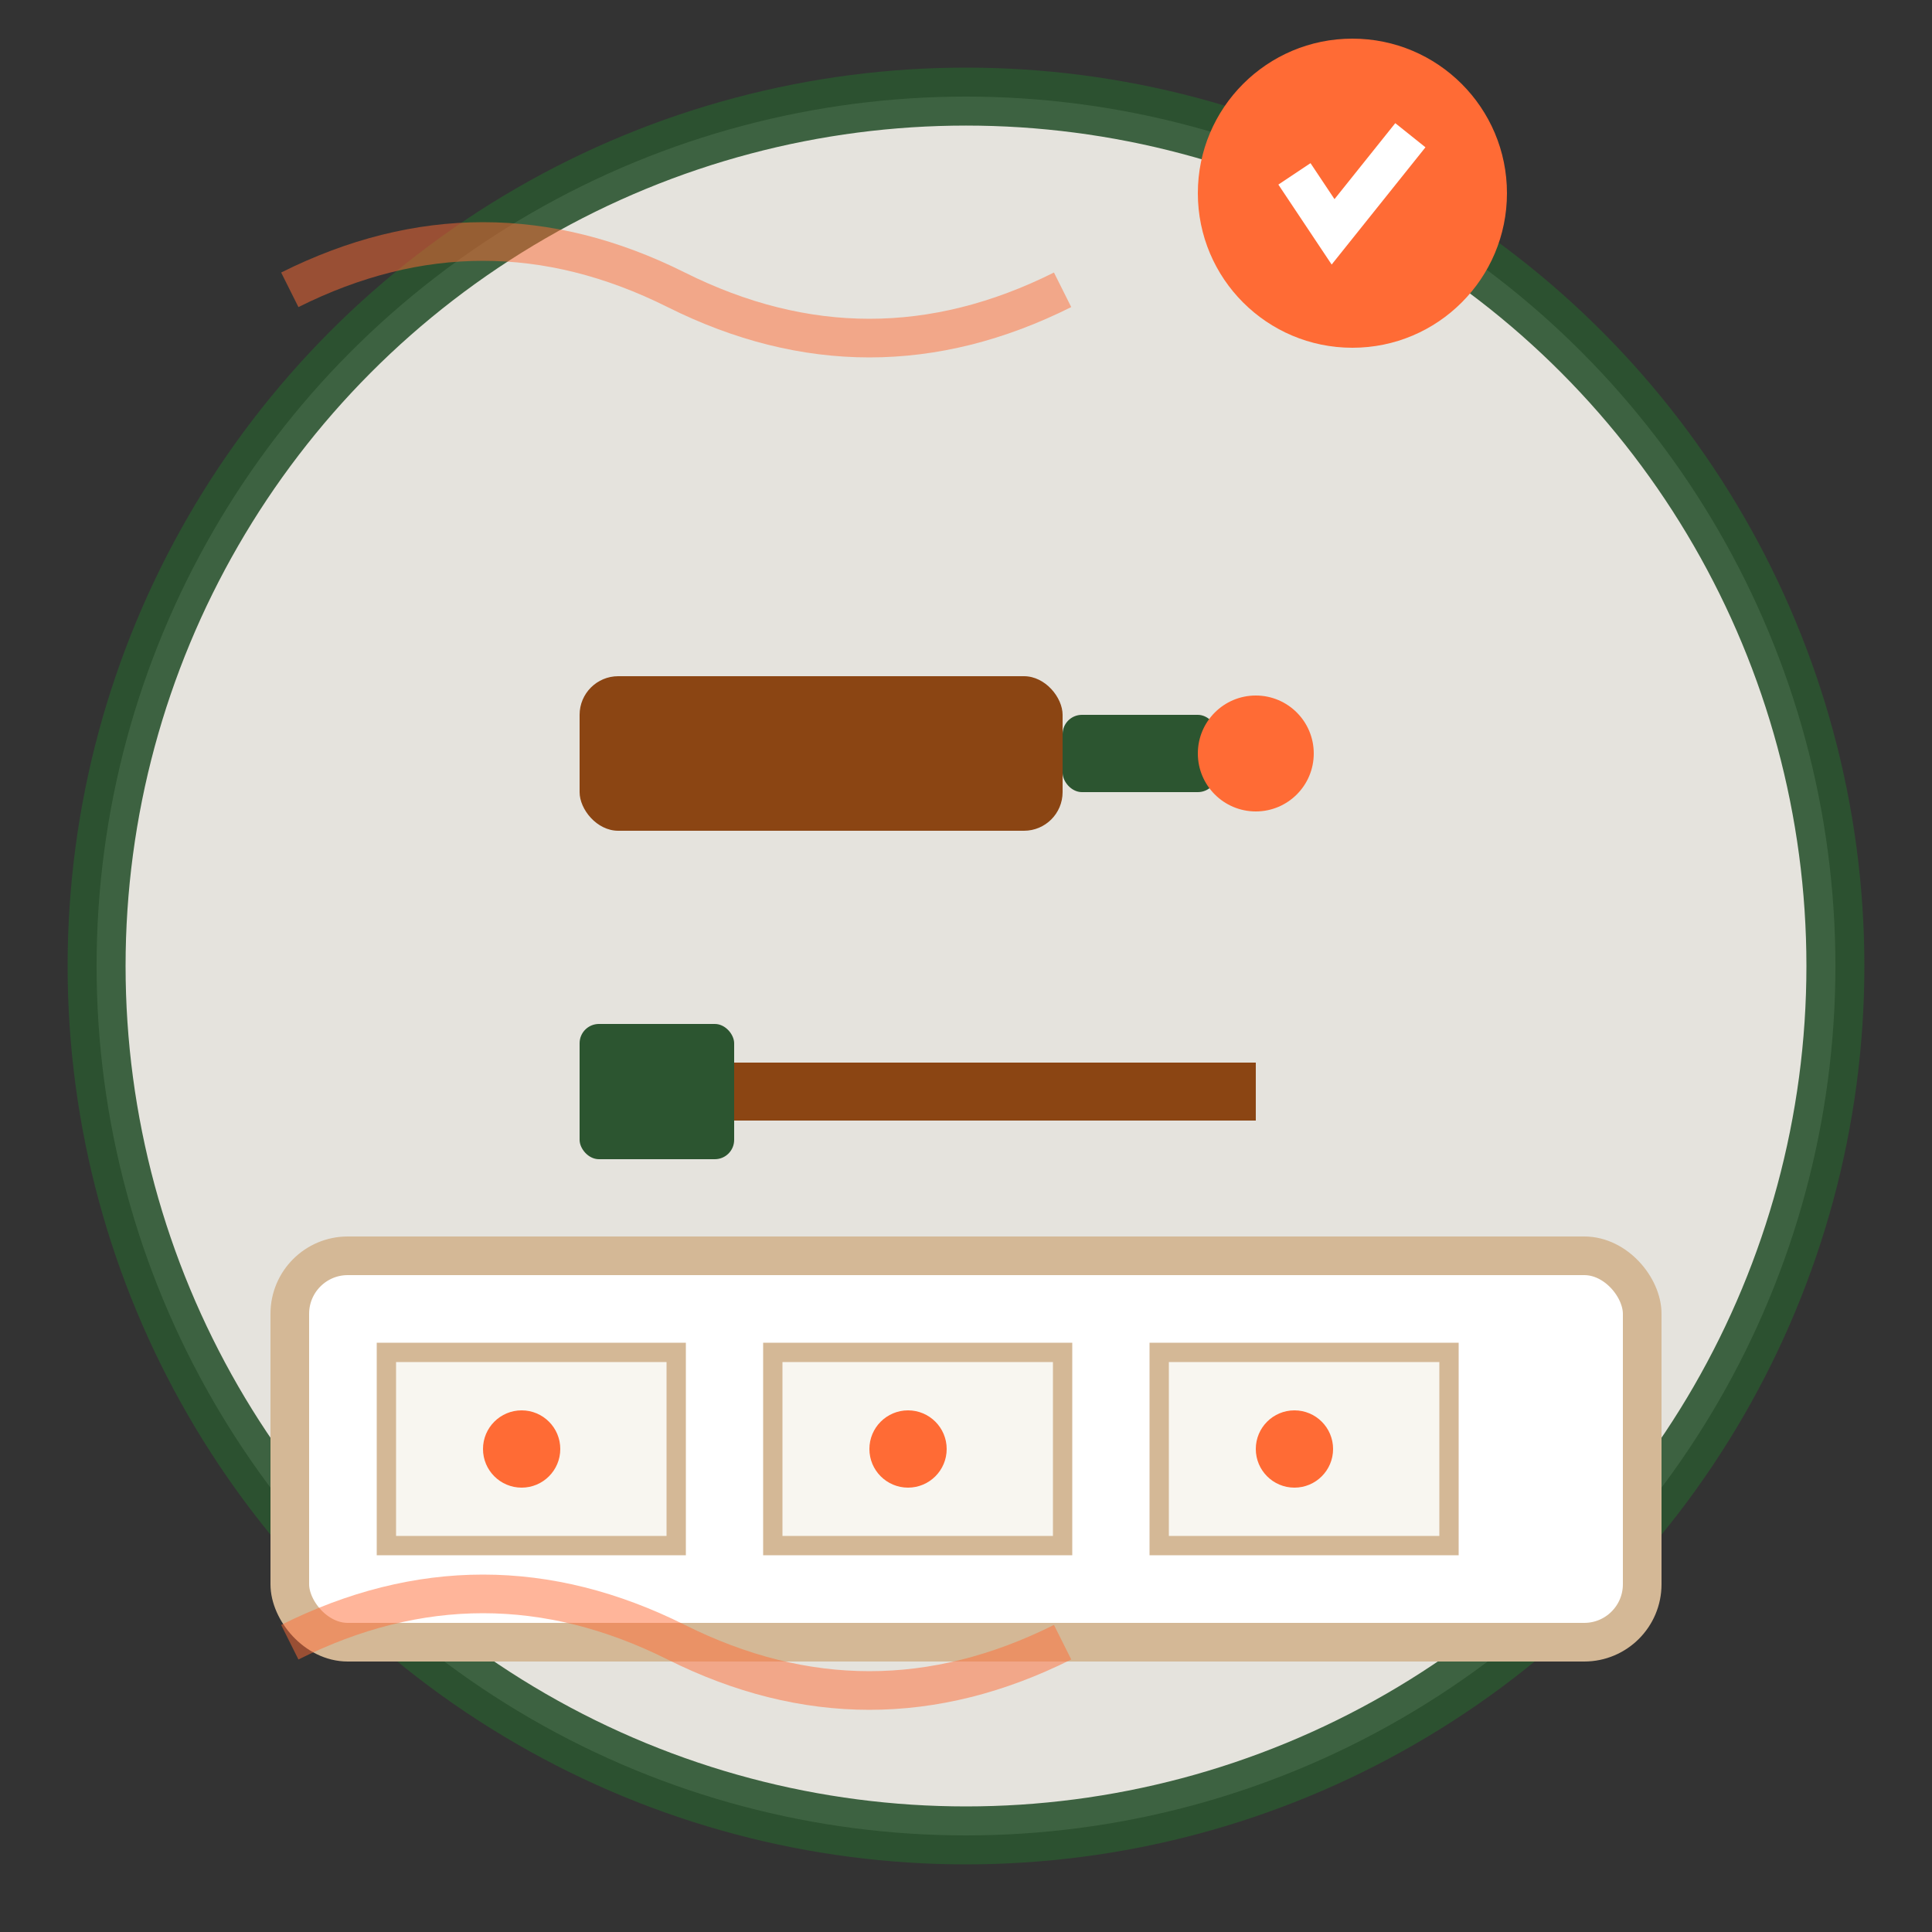
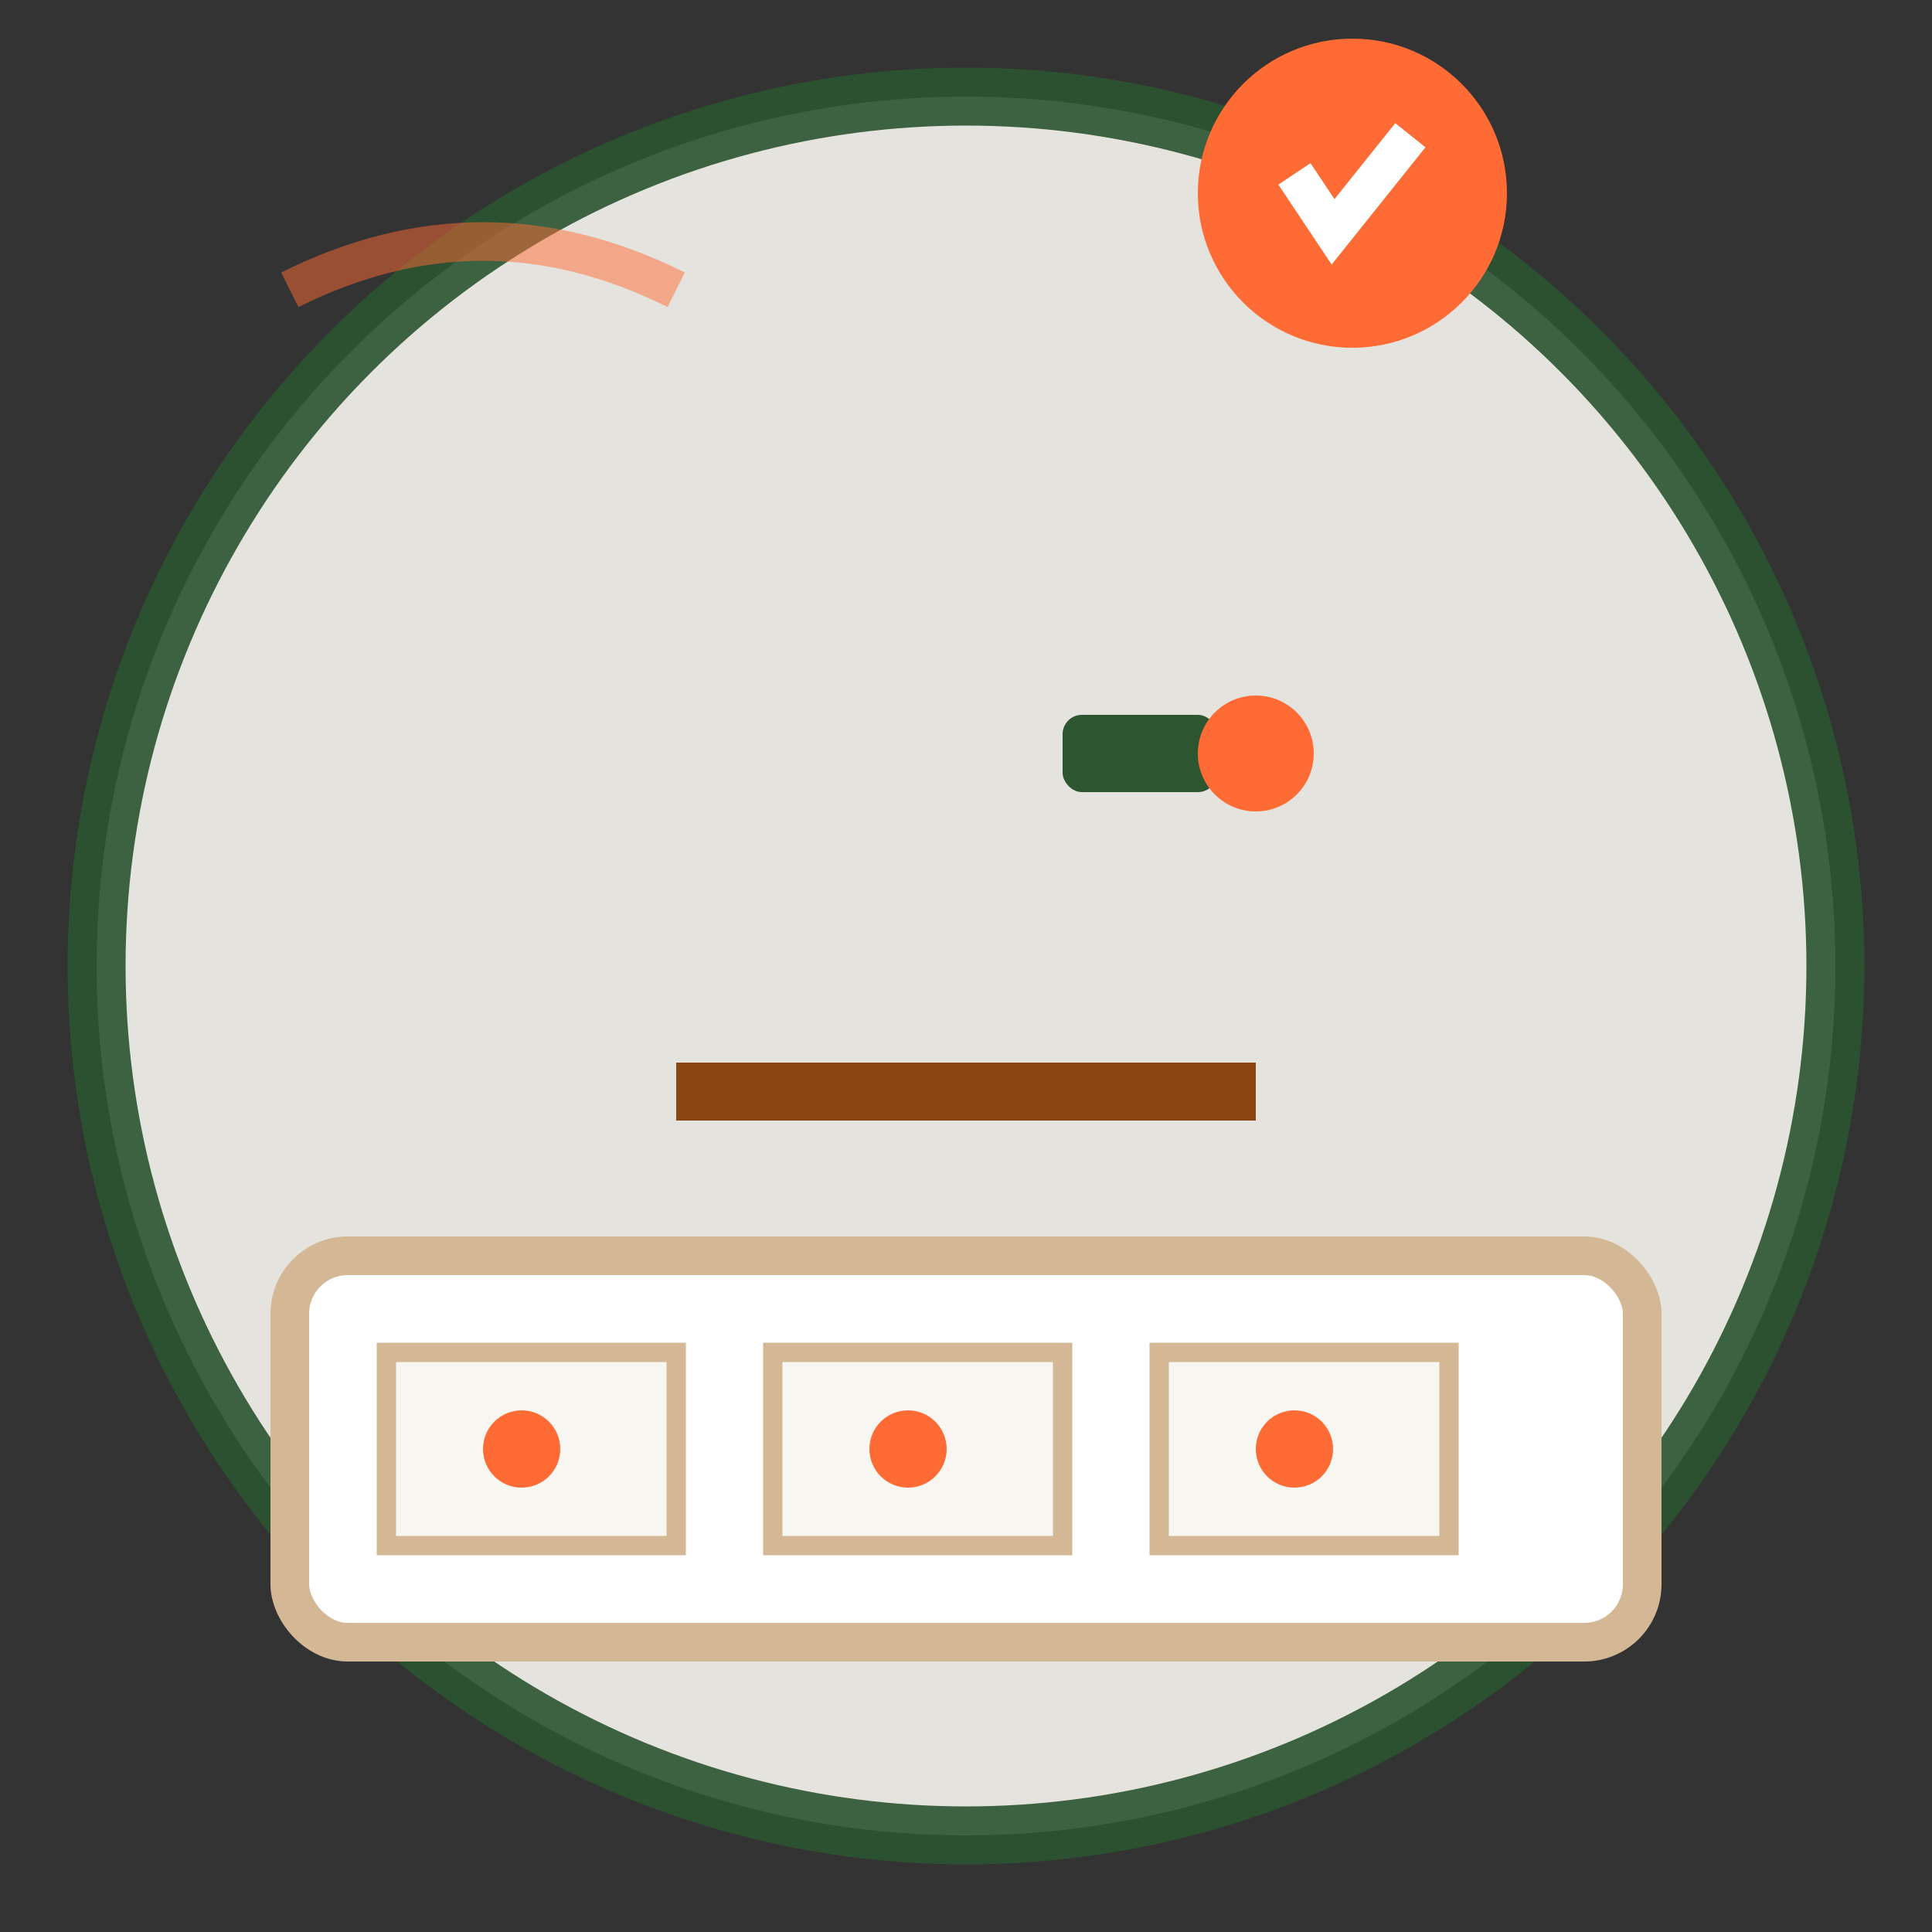
<svg xmlns="http://www.w3.org/2000/svg" width="100" height="100" viewBox="0 0 100 100" fill="none">
  <rect x="0" y="0" width="100" height="100" fill="#333333" stroke="none" />
  <circle cx="50" cy="50" r="45" fill="#f8f6f0" stroke="#2c5530" stroke-width="3" opacity="0.9" />
  <g transform="translate(20, 20)">
-     <rect x="10" y="15" width="25" height="8" fill="#8b4513" rx="2" />
    <rect x="35" y="17" width="8" height="4" fill="#2c5530" rx="1" />
    <circle cx="45" cy="19" r="3" fill="#ff6b35" />
    <rect x="15" y="35" width="30" height="3" fill="#8b4513" />
-     <rect x="10" y="33" width="8" height="7" fill="#2c5530" rx="1" />
    <rect x="20" y="50" width="40" height="6" fill="#ff6b35" stroke="#2c5530" stroke-width="1" rx="3" />
    <circle cx="40" cy="53" r="2" fill="#2c5530" />
    <rect x="38" y="51" width="4" height="4" fill="#8b4513" rx="1" />
  </g>
  <g transform="translate(15, 65)">
    <rect x="0" y="0" width="70" height="20" fill="#ffffff" stroke="#d4b896" stroke-width="2" rx="3" />
    <rect x="5" y="5" width="15" height="10" fill="#f8f6f0" stroke="#d4b896" stroke-width="1" />
    <rect x="25" y="5" width="15" height="10" fill="#f8f6f0" stroke="#d4b896" stroke-width="1" />
    <rect x="45" y="5" width="15" height="10" fill="#f8f6f0" stroke="#d4b896" stroke-width="1" />
    <circle cx="12" cy="10" r="2" fill="#ff6b35" />
    <circle cx="32" cy="10" r="2" fill="#ff6b35" />
    <circle cx="52" cy="10" r="2" fill="#ff6b35" />
  </g>
  <g stroke="#ff6b35" stroke-width="2" fill="none" opacity="0.5">
-     <path d="M15 15 Q25 10 35 15 Q45 20 55 15" />
-     <path d="M15 85 Q25 80 35 85 Q45 90 55 85" />
+     <path d="M15 15 Q25 10 35 15 " />
  </g>
  <g transform="translate(70, 10)">
    <circle cx="0" cy="0" r="8" fill="#ff6b35" />
    <path d="M-3 -1 L-1 2 L3 -3" stroke="#ffffff" stroke-width="2" fill="none" />
  </g>
</svg>